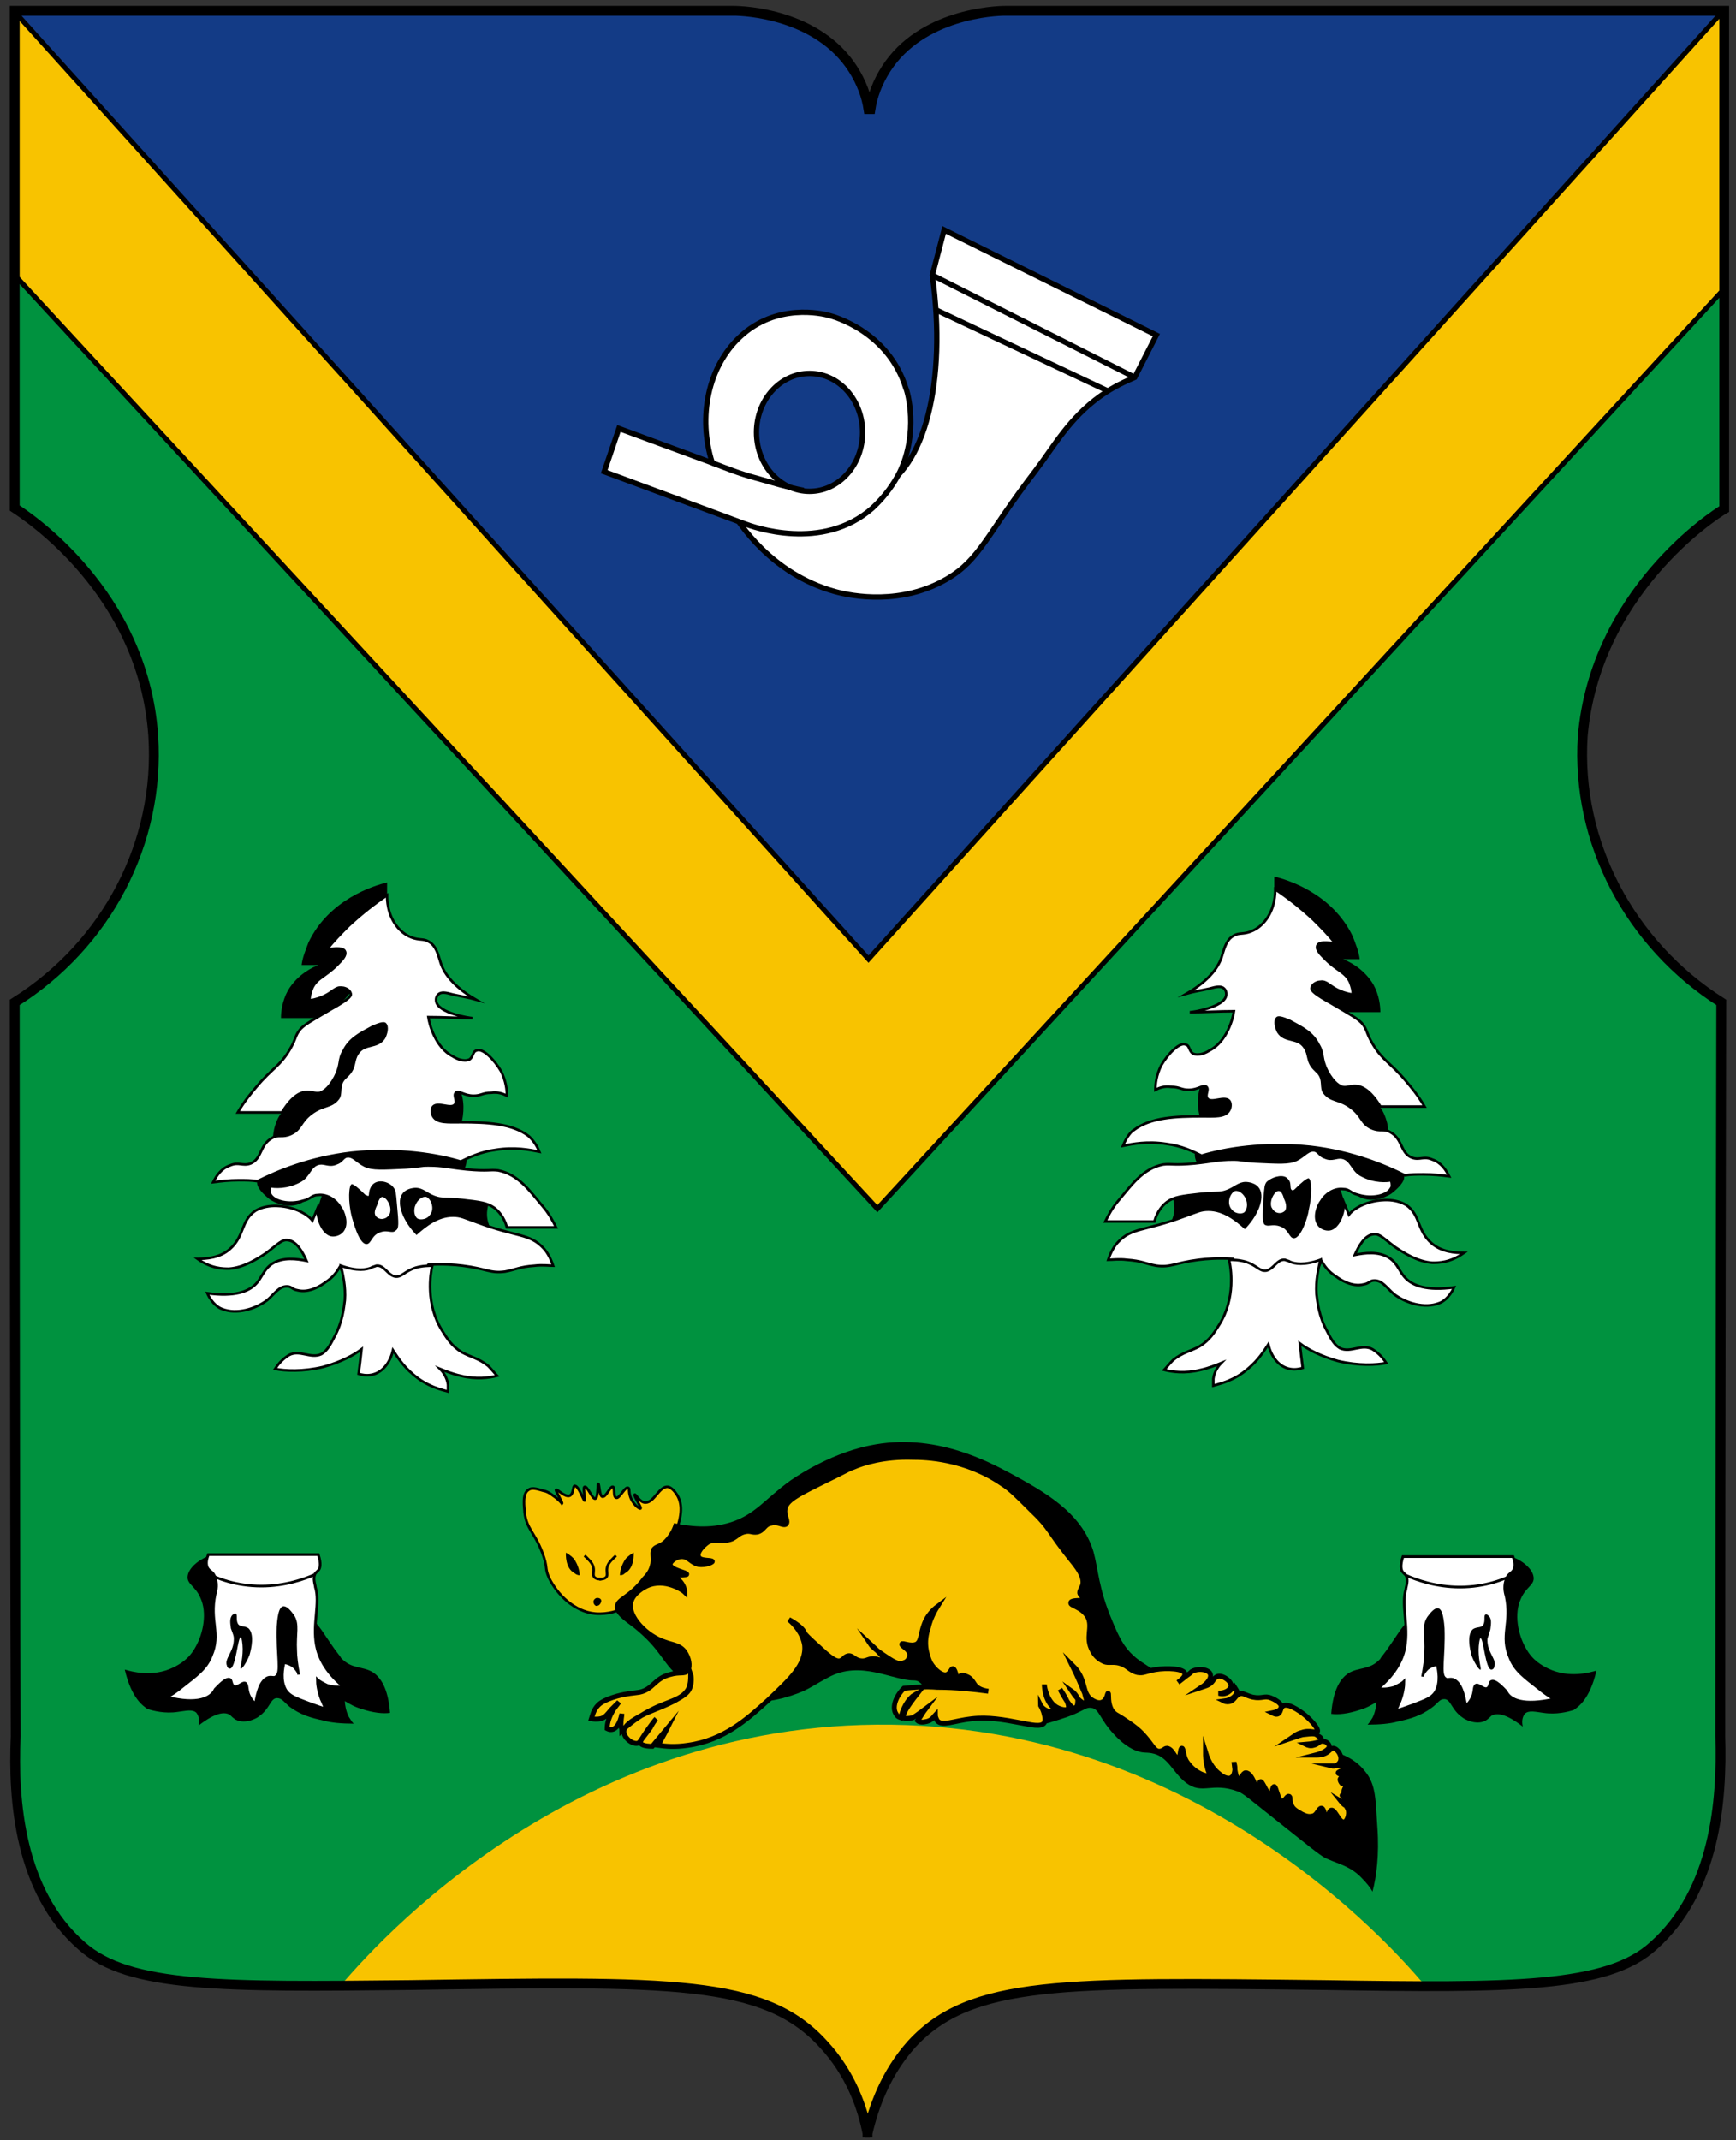
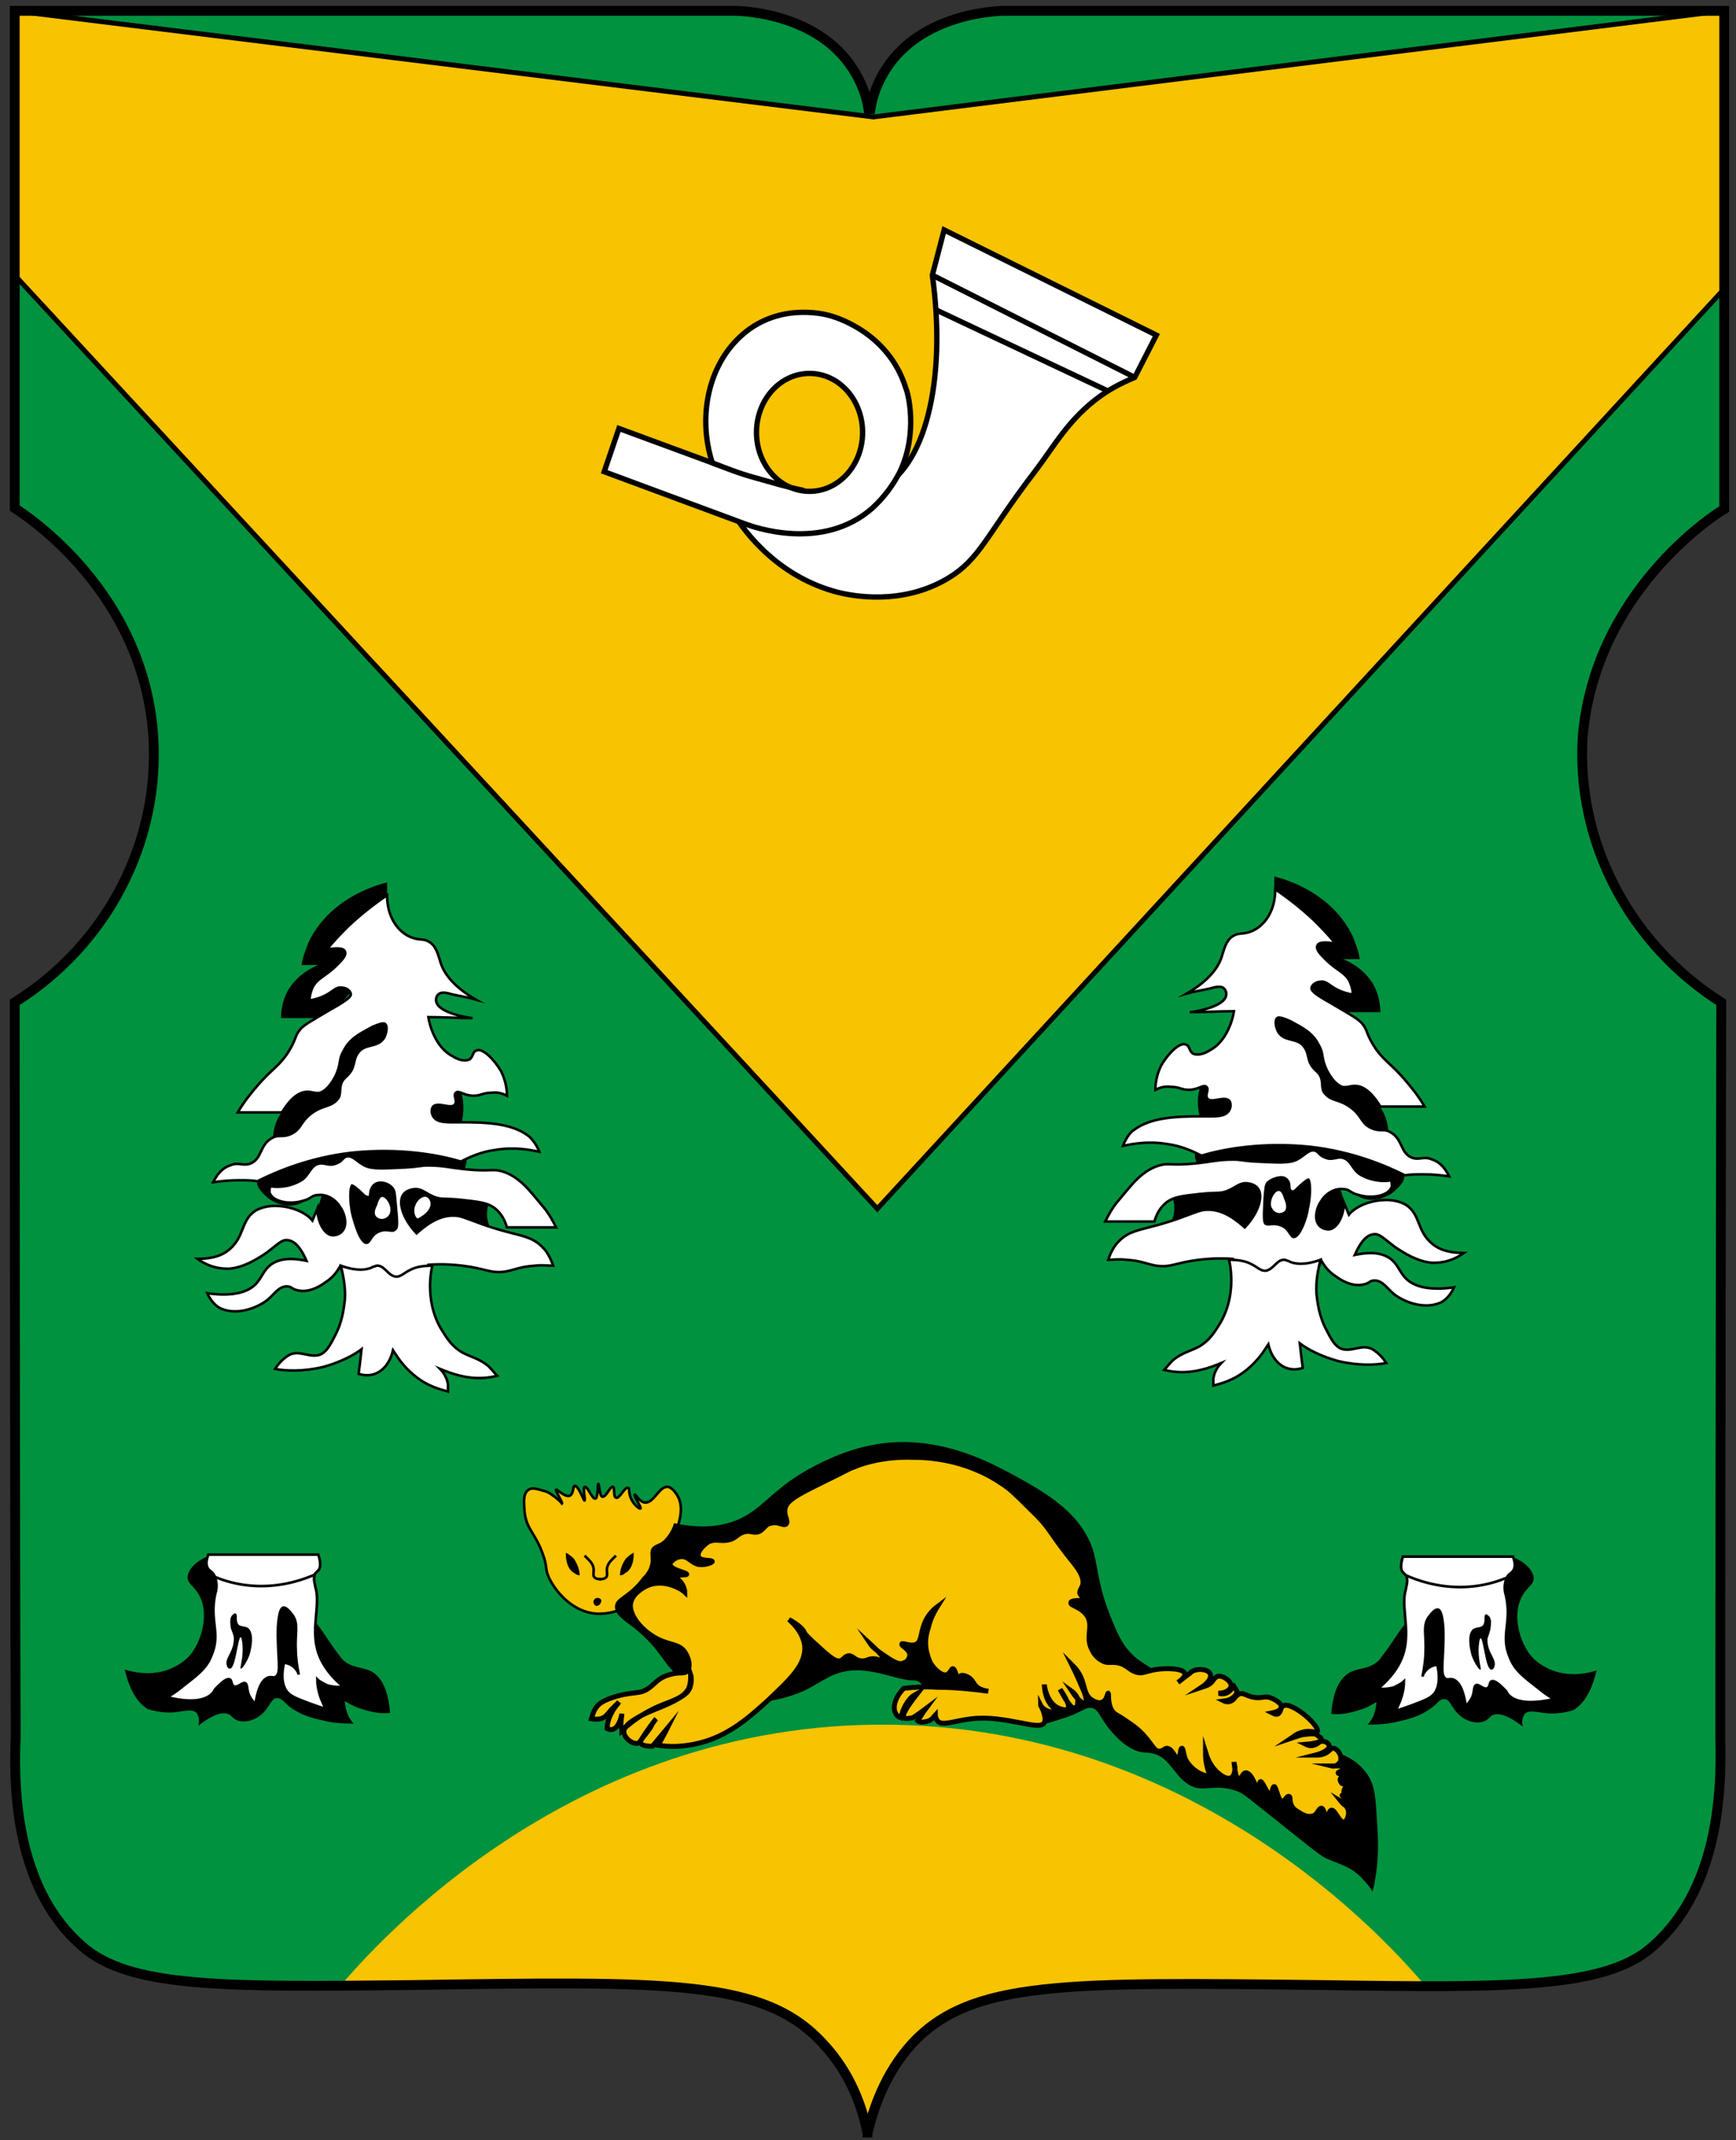
<svg xmlns="http://www.w3.org/2000/svg" xmlns:xlink="http://www.w3.org/1999/xlink" version="1.1" id="Layer_1" x="0px" y="0px" viewBox="0 0 176.7 217.8" style="enable-background:new 0 0 176.7 217.8;" xml:space="preserve">
  <rect x="0" y="0" width="176.7" height="217.8" fill="#333333" stroke="none" />
  <style type="text/css">
	.st0{fill:#00923F;stroke:#000000;stroke-width:0.5;stroke-miterlimit:10;}
	.st1{clip-path:url(#SVGID_00000116220136214547154440000016459473213432363711_);fill:#F8C300;}
	.st2{fill:#F8C300;stroke:#000000;stroke-width:0.5;stroke-miterlimit:10;}
	
		.st3{clip-path:url(#SVGID_00000123427182778127029270000016713385003049729936_);fill:#133B86;stroke:#000000;stroke-width:0.5;stroke-miterlimit:10;}
	.st4{fill:#FFFFFF;stroke:#000000;stroke-width:0.258;stroke-miterlimit:10;}
	.st5{fill:#FFFFFF;}
	.st6{fill:#F8C300;stroke:#000000;stroke-width:0.264;stroke-miterlimit:10;}
	.st7{fill:none;stroke:#000000;stroke-width:0.264;stroke-miterlimit:10;}
	.st8{fill:#FFFFFF;stroke:#000000;stroke-width:0.269;stroke-miterlimit:10;}
	.st9{fill:none;stroke:#000000;stroke-width:0.269;stroke-miterlimit:10;}
	.st10{fill:#FFFFFF;stroke:#000000;stroke-width:0.542;stroke-miterlimit:10;}
	.st11{fill:none;stroke:#000000;stroke-width:0.542;stroke-miterlimit:10;}
</style>
  <g>
    <path class="st0" d="M175.5,51.8V1.1c-24.4,0-48.8,0-73.2,0c-1,0-8.5,0.3-12.1,5.9c-0.9,1.4-1.4,2.8-1.6,4.1h-0.2   c-0.2-1.3-0.7-2.7-1.6-4.1c-3.6-5.6-11.1-5.9-12.1-5.9c-24.4,0-48.8,0-73.2,0v50.6c1.2,0.8,13.1,8.5,14.1,23.2   c0.7,10.8-4.7,21.2-14.1,27.1c0,0,0,48.9,0.1,74.7C1.3,183.2,2,192.5,8.3,198c4.8,4.3,14.4,4.2,33.5,4c26.5-0.4,36-0.6,42,6   c2.8,3,4,6.5,4.5,9.1l0,0.4c0-0.1,0-0.1,0-0.2c0,0.1,0,0.1,0,0.2l0-0.4c0.6-2.6,1.8-6.1,4.5-9.1c6-6.5,15.5-6.3,42-6   c19.1,0.3,28.8,0.3,33.5-4c6.3-5.6,7-14.8,6.8-21.3c0-25.8,0.1-74.7,0.1-74.7c-9.3-5.9-14.8-16.3-14.1-27.1   C162.4,60.3,174.3,52.5,175.5,51.8z" />
    <g>
      <defs>
        <path id="SVGID_1_" d="M175.5,51.8V1.1c-24.4,0-48.8,0-73.2,0c-1,0-8.5,0.3-12.1,5.9c-0.9,1.4-1.4,2.8-1.6,4.1h-0.2     c-0.2-1.3-0.7-2.7-1.6-4.1c-3.6-5.6-11.1-5.9-12.1-5.9c-24.4,0-48.8,0-73.2,0v50.6c1.2,0.8,13.1,8.5,14.1,23.2     c0.7,10.8-4.7,21.2-14.1,27.1c0,0,0,48.9,0.1,74.7C1.3,183.2,2,192.5,8.3,198c4.8,4.3,14.4,4.2,33.5,4c26.5-0.4,36-0.6,42,6     c2.8,3,4,6.5,4.5,9.1l0,0.4c0-0.1,0-0.1,0-0.2c0,0.1,0,0.1,0,0.2l0-0.4c0.6-2.6,1.8-6.1,4.5-9.1c6-6.5,15.5-6.3,42-6     c19.1,0.3,28.8,0.3,33.5-4c6.3-5.6,7-14.8,6.8-21.3c0-25.8,0.1-74.7,0.1-74.7c-9.3-5.9-14.8-16.3-14.1-27.1     C162.4,60.3,174.3,52.5,175.5,51.8z" />
      </defs>
      <clipPath id="SVGID_00000127015690006052308340000004420990849028985242_">
        <use xlink:href="#SVGID_1_" style="overflow:visible;" />
      </clipPath>
      <path style="clip-path:url(#SVGID_00000127015690006052308340000004420990849028985242_);fill:#F8C300;" d="M33.8,203.1    c3-3.7,22.8-27.3,55.4-27.6c33.4-0.3,53.8,23.9,56.7,27.6c-8,5-28,16-55.7,16.1C62.1,219.2,41.8,208.1,33.8,203.1z" />
    </g>
    <polygon class="st2" points="1.4,1.1 88.9,11.9 175.4,1.1 175.4,29.5 89.3,123 1.4,27.9  " />
    <g>
      <defs>
        <path id="SVGID_00000117645861041033536270000004927967134771075753_" d="M175.5,51.8V1.1c-24.4,0-48.8,0-73.2,0     c-1,0-8.5,0.3-12.1,5.9c-0.9,1.4-1.4,2.8-1.6,4.1h-0.2c-0.2-1.3-0.7-2.7-1.6-4.1c-3.6-5.6-11.1-5.9-12.1-5.9     c-24.4,0-48.8,0-73.2,0v50.6c1.2,0.8,13.1,8.5,14.1,23.2c0.7,10.8-4.7,21.2-14.1,27.1c0,0,0,48.9,0.1,74.7     C1.3,183.2,2,192.5,8.3,198c4.8,4.3,14.4,4.2,33.5,4c26.5-0.4,36-0.6,42,6c2.8,3,4,6.5,4.5,9.1l0,0.4c0-0.1,0-0.1,0-0.2     c0,0.1,0,0.1,0,0.2l0-0.4c0.6-2.6,1.8-6.1,4.5-9.1c6-6.5,15.5-6.3,42-6c19.1,0.3,28.8,0.3,33.5-4c6.3-5.6,7-14.8,6.8-21.3     c0-25.8,0.1-74.7,0.1-74.7c-9.3-5.9-14.8-16.3-14.1-27.1C162.4,60.3,174.3,52.5,175.5,51.8z" />
      </defs>
      <clipPath id="SVGID_00000008126890732352727050000005719761234014403754_">
        <use xlink:href="#SVGID_00000117645861041033536270000004927967134771075753_" style="overflow:visible;" />
      </clipPath>
-       <polygon style="clip-path:url(#SVGID_00000008126890732352727050000005719761234014403754_);fill:#133B86;stroke:#000000;stroke-width:0.5;stroke-miterlimit:10;" points="    1.4,1.1 88.4,97.6 175.4,1.1   " />
      <use xlink:href="#SVGID_00000117645861041033536270000004927967134771075753_" style="overflow:visible;fill:none;stroke:#000000;stroke-miterlimit:10;" />
    </g>
    <g>
      <path d="M33.2,120.7c-0.2,0.4-0.5,1-0.7,1.8c-0.4,1.2-0.6,1.8-0.4,2.6c0.2,1,1.1,2.1,1.9,2c1-0.1,1.6-1.7,1.6-2.9    C35.5,122,33.4,120.8,33.2,120.7z" />
      <path d="M50,125.9c0.2-0.8-0.6-1.4-0.4-2.8c0.1-0.8,0.5-1.5,0.9-1.9c-3.7-2.2-7.3-2.5-9.1-0.9c-0.3,0.3-0.7,0.7-0.9,1.4    c-0.1,2.3,0.8,4.4,2.6,5.4C45.7,128.7,49.6,127.4,50,125.9z" />
      <path d="M45.3,116.5c2-0.7,2.5-5,1-6.3c-0.2-0.2-0.5-0.3-0.7-0.3c-1.4-0.4-3.6,0.4-4.1,2.2c-0.4,1.2,0.1,2.5,0.8,3.3    C43,116.1,44.2,116.8,45.3,116.5z" />
      <path d="M33.4,103.6c-1.6,0-3.2,0-4.8,0c0-0.6,0.1-1.7,0.7-2.8c1-1.7,2.6-2.4,3.1-2.6c-0.6,0-1.1,0-1.7,0c0.1-0.8,0.4-1.5,0.7-2.3    c2.1-4.4,6.7-5.8,8-6.1l0,1.2l-1.7,7.7L33.4,103.6z" />
      <path d="M43.9,128.9c-0.5,0.5-1.9,1.4-2.1,1.6l-3.8,0.2c0,0-0.4-1.1-0.4-1.1c0,0,0,0,0,0c0-0.1,0.4-0.2,0.6-0.3    c0.6-0.3,0.3-1.3,0.8-1.7c0.5-0.3,0.9,0.3,1.7,0c0.4-0.2,0.4-0.4,0.8-0.6c0.3-0.1,1.3,0,2.1,0.7c0.4,0.4,0.4,0.6,0.4,0.7    C44.1,128.7,43.9,128.8,43.9,128.9z" />
      <path d="M29.9,109.2c0.6-1.1,2.7-5,6.8-5.6c0.4-0.1,3.6-0.5,4.5,1c1.3,2.2-3.2,7.4-7.6,10c-2.3,1.4-5.1,2.6-5.7,1.8    c-0.2-0.3-0.1-1,0-1.5c0.2-0.8,0.5-1.4,0.8-1.7C28.7,112.3,29.1,110.8,29.9,109.2z" />
      <path d="M34,117.1c1.3-0.1,1.3-1.1,2.6-1.4c1.5-0.3,1.8,0.8,3.7,0.7c1.7-0.1,2.4-1,3.3-0.5c0.6,0.4,0.4,0.9,1,1.4    c1.1,0.8,2.4,0,2.8,0.5c0.3,0.4-0.2,1.7-1.1,2.4c-0.8,0.6-2.2,1-10.3-0.2c-1-0.2-2.1-0.3-3.1,0.2c-1.3,0.7-1.2,1.8-2.4,2.3    c-1.5,0.6-3-0.4-3.1-0.5c-0.5-0.4-1.4-1.2-1.2-1.8c0.1-0.3,0.4-0.4,1.3-0.8c1.2-0.5,1.9-0.8,2.5-1.3c1-0.8,0.9-1.2,1.6-1.4    C32.5,116.5,32.9,117.2,34,117.1z" />
      <path class="st4" d="M34.6,128.9c-0.3,0.5-0.7,1.1-1.5,1.6c-0.4,0.3-1.6,1.1-2.8,0.8c-0.6-0.1-0.6-0.4-1.1-0.4    c-0.8,0-1.2,0.7-2,1.4c-1.2,0.9-3.1,1.5-4.6,0.9c-0.3-0.1-1-0.5-1.5-1.6c2.8,0.4,4.2-0.2,4.9-0.9c0.7-0.7,0.8-1.5,1.7-2.1    c1.1-0.7,2.5-0.5,3.5-0.3c-0.4-0.9-1-2-1.9-2.1c-0.6-0.1-1,0.4-2.2,1.3c-0.9,0.6-2.3,1.5-3.8,1.6c-0.6,0-1.8,0-3.2-1    c0.9,0,2.3-0.1,3.3-1c1.5-1.3,1.1-2.9,2.6-3.9c1.4-0.8,3.1-0.4,3.5-0.3c1.2,0.3,2,0.9,2.3,1.3l0.5-1.2c0,0.4,0.1,1.1,0.4,1.7    c0.2,0.4,0.6,1,1.2,1c0.4,0,0.8-0.2,1-0.5c0.5-0.7,0.1-1.9-0.3-2.4c-0.4-0.7-1.3-1.3-2.2-1.2c-0.7,0-0.7,0.4-1.6,0.6    c-1.3,0.4-2.9,0.1-3.3-0.7c-0.1-0.1-0.1-0.4,0-0.8c0.4,0.1,1.7,0.2,3-0.5c1-0.5,1-1.6,2-1.8c0.6-0.1,1,0.3,1.7,0    c0.6-0.2,0.6-0.5,1-0.7c0.7-0.2,1.1,0.5,1.9,0.9c0.8,0.4,1.9,0.3,4.2,0.2c1.6-0.1,1.4-0.2,2.3-0.2c1.5,0,2,0.2,3.9,0.4    c2.2,0.2,2.3,0,3.2,0.1c2.1,0.4,3.3,2.2,4.5,3.6c0.7,0.8,1.1,1.6,1.4,2.2c-1.7,0-3.4,0-5,0c-0.3-1.1-0.9-1.7-1.3-2    c-0.7-0.5-1.5-0.6-3.3-0.8c-1.9-0.2-2,0-2.8-0.3c-0.8-0.3-1.2-0.8-1.9-0.8c0,0-0.8,0-1.2,0.5c-0.6,0.7-0.2,2.4,1.3,4    c0.8-0.7,2.1-1.8,3.7-1.8c0.8,0,1.1,0.2,2.5,0.7c4,1.5,5.3,1.1,6.7,2.6c0.3,0.3,0.7,0.9,1,1.8c-0.4,0-1.1-0.1-1.9,0    c-1.5,0.1-1.9,0.4-3,0.6c-1.5,0.2-1.9-0.3-4.3-0.6c-0.8-0.1-2-0.2-3.5-0.1c-1.4,2.4-4.1,3.5-6.3,2.8    C35.6,131.1,34.8,129.3,34.6,128.9z" />
      <path class="st4" d="M36.8,137.3c-0.8,0.6-2.1,1.3-3.9,1.8c-2.1,0.5-3.9,0.4-4.9,0.2c0.2-0.3,0.6-0.9,1.4-1.4    c1.1-0.6,2.2,0.4,3.3-0.1c0.5-0.3,0.8-0.7,1.3-1.7c0.9-1.6,1-3.1,1.1-3.8c0.1-1.4-0.2-2.6-0.4-3.5c1.7,0.6,2.6,0.4,3.1,0.2    c0.1-0.1,0.3-0.1,0.5-0.2c0.8-0.1,1.1,0.9,1.9,1.1c0.7,0.1,0.9-0.5,2.1-0.9c0.7-0.2,1.3-0.2,1.7-0.2c-0.2,0.8-0.7,3.9,1,6.6    c0.5,0.8,1,1.6,2,2.2c0.9,0.5,1.7,0.6,2.7,1.4c0.4,0.4,0.7,0.8,0.9,1c-0.8,0.2-2.1,0.4-3.7,0c-0.9-0.2-1.6-0.5-2.1-0.7    c0.2,0.2,0.7,0.8,0.8,1.6c0,0.3,0,0.5,0,0.7c-0.7-0.2-2.1-0.5-3.5-1.7c-1.1-0.9-1.7-1.9-2.1-2.5c-0.3,1.3-1.1,2.3-2.2,2.5    c-0.5,0.1-1,0-1.3-0.1C36.6,139.1,36.7,138.2,36.8,137.3z" />
      <path d="M40.4,122.5c-0.1-1.1-0.1-1.3-0.3-1.6c-0.4-0.6-1.4-0.9-2-0.5c-0.3,0.2-0.4,0.5-0.4,0.5c-0.2,0.4-0.1,0.7-0.2,0.8    c-0.1,0-0.2-0.1-0.3-0.1c-0.7-0.7-1.2-1.1-1.4-1.1c-0.3,0.1-0.4,1.7,0,3.3c0.1,0.3,0.7,2.8,1.5,2.8c0.5,0,0.5-0.9,1.4-1.2    c0.8-0.3,1.2,0.2,1.6-0.2C40.6,125,40.6,124.6,40.4,122.5z M39.7,123.4c0,0.1-0.2,0.5-0.6,0.6c-0.3,0.1-0.6,0-0.8-0.2    c-0.3-0.3-0.1-0.8,0.1-1.2c0.1-0.4,0.3-0.8,0.5-0.8C39.3,121.8,39.9,122.7,39.7,123.4z" />
      <path class="st4" d="M54.9,117.2c-1-0.2-2.5-0.5-4.4-0.2c-1.6,0.2-2.8,0.8-3.6,1.2c-2.3-0.7-6.3-1.4-11.1-0.9    c-4.3,0.5-7.6,1.9-9.6,2.9c-0.6-0.1-1.2-0.1-1.9-0.1c-1,0-1.8,0.1-2.6,0.2c0.3-0.6,0.8-1.4,1.7-1.7c0.9-0.4,1.3,0.1,2.1-0.2    c1.2-0.5,0.9-1.9,2.2-2.6c0.7-0.4,1,0,1.9-0.4c1.1-0.5,0.9-1.2,2.1-2.1c1.2-0.9,2-0.6,2.7-1.5c0.4-0.5,0-1.3,0.6-2    c0.2-0.2,0.2-0.2,0.4-0.4c0.8-0.8,0.5-1.5,1-2.2c0.7-1.1,2-0.5,2.7-1.6c0.2-0.4,0.4-1.1,0.1-1.4c-0.1-0.1-0.4-0.1-1.3,0.3    c-1.3,0.7-2.3,1.2-2.9,2.4c-0.6,1-0.2,1.3-0.9,2.7c-0.7,1.3-1.3,1.5-1.5,1.6c-0.5,0.1-0.8-0.1-1.3-0.1c-0.6,0-1.5,0.3-2.6,2.1    c-1.5,0-3,0-4.5,0c0.7-1.2,1.4-2,1.9-2.6c1.6-1.9,2.4-2.1,3.4-3.8c0.7-1.2,0.5-1.4,1.1-2.1c0.5-0.5,0.9-0.7,3.1-2    c1.6-0.9,2.1-1.3,2-1.6c-0.1-0.4-0.6-0.6-0.9-0.6c-0.6-0.1-0.9,0.4-1.7,0.8c-0.4,0.2-0.9,0.4-1.6,0.5c0-0.4,0.1-0.8,0.3-1.3    c0.5-1,1.3-1.1,2.5-2.3c0.5-0.5,1-1,0.8-1.4c-0.2-0.5-1.6-0.2-1.8-0.2c0.6-0.8,1.4-1.6,2.2-2.4c1.4-1.3,2.7-2.3,3.9-3.1    c0,0.4,0,2,1.1,3.3c0.2,0.2,0.6,0.7,1.4,1c0.8,0.3,1.2,0.1,1.7,0.4c0.8,0.4,1,1.4,1.2,2c0.3,1.1,1.2,2.5,3.6,3.9    c-0.7-0.2-1.4-0.3-2.3-0.5c-0.7-0.2-1.2-0.3-1.5,0c-0.3,0.3-0.2,0.7-0.2,0.7c0.2,1.2,3.4,1.7,3.7,1.7c-1.5,0-3-0.1-4.5-0.1    c0.1,0.7,0.7,3.1,2.5,4c0.3,0.2,1.1,0.6,1.7,0.3c0.4-0.3,0.3-0.8,0.7-0.9c0.6-0.3,1.8,0.9,2.5,2.1c0.5,1,0.6,1.9,0.6,2.5    c-0.4-0.2-0.9-0.4-1.6-0.3c-0.9,0-1,0.3-1.8,0.3c-1,0-1.5-0.6-1.8-0.3c-0.3,0.3,0.2,0.8-0.1,1.2c-0.4,0.5-1.7-0.3-2.2,0.2    c-0.2,0.2-0.2,0.7,0,1c0.4,0.7,1.5,0.6,2.8,0.6c2.6,0,5.2,0.1,6.9,1.4C53.9,115.7,54.5,116.2,54.9,117.2z" />
-       <path class="st5" d="M43.4,121.8c-0.4-0.1-0.9,0.3-1.1,0.8c-0.2,0.4-0.2,1.1,0.2,1.4c0.4,0.2,1,0,1.2-0.3    C44.3,123.1,43.9,122,43.4,121.8z" />
+       <path class="st5" d="M43.4,121.8c-0.4-0.1-0.9,0.3-1.1,0.8c-0.2,0.4-0.2,1.1,0.2,1.4C44.3,123.1,43.9,122,43.4,121.8z" />
    </g>
    <g>
      <path class="st6" d="M68.9,152.1c-0.2-0.3-0.5-0.7-0.9-0.8c-0.9-0.1-1.4,1.6-2.3,1.6c-0.6,0-1-0.9-1.1-0.8    c-0.1,0.1,0.7,1.3,0.6,1.4c-0.1,0.1-0.9-0.5-1.1-1.4c-0.1-0.4,0-0.7-0.2-0.7c-0.3-0.1-0.9,1.2-1.2,1c-0.3-0.1-0.1-1-0.3-1.1    c-0.3-0.1-0.7,1.1-1.1,1c-0.3-0.1-0.3-1.3-0.4-1.3c-0.1,0,0,1.4-0.3,1.5c-0.3,0.1-0.8-1.3-1.1-1.2c-0.2,0.1,0.1,1.3,0,1.4    c-0.1,0-0.6-1.5-1-1.5c-0.2,0-0.1,0.8-0.5,1c-0.5,0.2-1.3-0.7-1.4-0.6c-0.1,0.1,0.7,1.3,0.6,1.4c0,0-0.3-0.4-0.9-0.8    c-0.5-0.4-0.9-0.5-1-0.5c-0.4-0.1-1.1-0.4-1.5-0.1c-0.7,0.4-0.4,1.9-0.4,2.3c0.2,1.7,1,2,1.8,4.1c0.6,1.6,0.2,1.5,0.7,2.6    c0.8,1.6,2.5,3.4,4.7,3.6c1.3,0.1,2.4-0.3,2.9-0.6c2.4-1.1,3.6-3.4,4.2-4.7c0.6-1.2,0.8-2.1,1-2.8    C69.3,154.6,69.6,153.2,68.9,152.1z" />
      <path d="M76.8,173.2c0.7,0,1.7-0.1,2.9-0.4c2.5-0.7,2.7-1.1,4.6-2.1c3.3-1.8,6.5,0.3,8.7,0.3c0.1,0,0.4,0,0.6,0.2    c0.5,0.3,0.5,1.1,0.6,1.4c0.2,0.6,1.3,1.2,5.4,0.8c1.6,0.8,5.1,2.5,7.2,1.9c1.7-0.5,2.4-0.8,2.4-0.8c1.2-0.5,1.4-0.8,1.9-0.7    c0.8,0.1,0.8,1.1,2.3,2.7c1.2,1.3,2.1,1.6,2.4,1.7c0.6,0.2,0.8,0.1,1.4,0.2c1.7,0.3,2.1,1.9,3.5,3c1.7,1.3,2.6-0.1,5.3,0.9    c0.7,0.3,0.7,0.4,5.5,4.2c3,2.4,3.2,2.5,3.7,2.7c1.1,0.5,2.2,0.7,3.3,1.8c0.6,0.6,1,1.1,1.2,1.5c0.4-1.5,0.7-3.8,0.5-6.5    c-0.2-2.8-0.1-4.4-1.3-5.8c-1.1-1.4-2.8-1.9-3.7-2.1c-1.7,0.3-5.7,0.8-10.1-1.1c-2.2-0.9-4.5-1.7-5.5-3.8    c-0.3-0.7-0.4-1.3-1.1-2.2c-1-1.3-2-1.5-3.1-2.5c-1-0.9-1.5-1.9-2.2-3.6c-1.4-3.3-1.4-5.2-1.9-7c-1.2-4-5-6.1-8.5-8    c-2.1-1.1-7.7-4.2-14.3-2.8c-4.4,0.9-8.1,3.6-8.1,3.6c-2.5,1.8-3.5,3.4-6,4.2c-2.2,0.7-4.3,0.4-5.8,0.1c-0.1,0.4-0.4,1.1-1,1.7    c-0.5,0.5-1,0.4-1.3,0.9c-0.2,0.5,0,0.8-0.1,1.5c-0.1,0.4-0.2,0.8-0.8,1.4c-1.4,1.9-2.7,2-2.8,2.9c-0.1,0.8,0.8,1.4,2,2.3    c2.8,2.3,2.7,3.4,4.5,4.9C70.3,171.7,72.7,173.1,76.8,173.2z" />
      <path class="st2" d="M80.3,164.8c0.6,0.5,1.4,1.4,1.6,2.6c0.2,2-1.5,3.5-3.7,5.6c-2.1,1.9-4.5,4.1-8.2,4.6c-1.3,0.2-2.3,0.1-3,0    c0.3-0.6,0.6-1.1,0.9-1.7c-0.5,0.6-1,1.2-1.5,1.8c-0.9,0-1.1-0.2-1.2-0.3c-0.1-0.3,0.3-0.6,1-1.6c0.2-0.4,0.4-0.7,0.6-0.9    c-0.2,0.2-0.4,0.5-0.7,0.9c-0.8,1.1-0.9,1.5-1.2,1.6c-0.6,0.1-1.4-0.6-1.4-1.2c0-0.1,0-0.6,1.2-1.3c1.3-0.8,2.1-0.9,3.9-1.8    c0.9-0.5,1.4-0.8,1.6-1.3c0.2-0.5,0.2-1.1,0.1-1.4c0,0.4,0,0.9-0.2,1.4c-0.6,1.2-2.1,1.3-3.8,2.2c-0.8,0.4-1.8,1-3,2.1    c0-0.2-0.1-0.3-0.1-0.6c0-0.5,0.1-0.9,0.1-1.1c-0.2,1-0.6,1.6-1.1,1.6c-0.1,0-0.2,0-0.4-0.1c0-0.4,0.1-1,0.5-1.7    c0.2-0.4,0.5-0.7,0.7-1c-0.2,0.2-0.5,0.5-0.8,0.8c-0.4,0.5-0.6,0.7-0.8,0.8c-0.2,0.1-0.6,0.2-1.2,0.1c0.1-0.3,0.2-0.9,0.7-1.4    c0.1-0.1,0.5-0.5,1.9-0.9c1.1-0.3,1.7-0.3,2.3-0.4c1.4-0.3,1.5-1.4,3.1-1.8c1-0.3,1.5,0,1.8-0.4c0.3-0.5,0.1-1.3-0.3-1.9    c-0.5-0.7-1.2-0.7-2-1c-1.9-0.6-3.8-2.6-3.5-4c0.2-1,1.4-1.6,1.6-1.7c1.9-0.9,3.8,0.5,3.9,0.6c0-0.3-0.2-0.8-0.5-1.1    c-0.2-0.2-0.4-0.3-0.4-0.4c0.1-0.3,1.1-0.2,1.1-0.3c0-0.2-1.6-0.4-1.7-1c0-0.3,0.6-0.8,1.2-0.8c0.7,0,0.9,0.6,1.7,0.8    c0.7,0.1,1.4-0.2,1.4-0.3c0-0.2-1.3,0-1.4-0.5c-0.2-0.4,0.4-1.1,1-1.5c0.9-0.4,1.3,0.1,2.4-0.3c0.6-0.3,0.6-0.5,1.2-0.7    c0.7-0.2,0.8,0.1,1.4,0c0.7-0.2,0.7-0.8,1.4-0.9c0.7-0.2,1.2,0.3,1.5,0.1c0.3-0.3-0.2-0.8-0.1-1.5c0.1-0.9,1.3-1.5,3.5-2.6    c3.5-1.7,2.9-1.5,3.5-1.7c0.9-0.4,3.1-1.1,6-1c1.3,0,5.3,0.1,9.1,2.7c0.8,0.5,1.5,1.2,2.8,2.5c2.4,2.3,1.6,2,4.6,5.7    c0.3,0.4,1,1.3,0.8,2.1c-0.1,0.3-0.3,0.5-0.3,0.8c0.1,0.4,0.7,0.7,1.2,0.8c-1.7-0.1-2.1,0-2.1,0.2c-0.1,0.3,1.1,0.4,1.7,1.4    c0.6,1.1-0.3,2.1,0.5,3.5c0.1,0.2,0.4,0.7,1,1c0.5,0.3,0.8,0.1,1.5,0.2c1.1,0.2,1.2,0.8,2.1,1c0.6,0.1,0.7-0.1,1.8-0.3    c1.2-0.2,2.9-0.1,3,0.4c0,0.2,0,0.4-0.7,0.9c0,0,0.4-0.3,0.9-0.7c0.3-0.2,0.4-0.3,0.5-0.4c0.7-0.4,1.8-0.2,1.9,0.3    c0.1,0.4-0.3,0.9-0.9,1.3c0.3-0.1,0.8-0.2,1.1-0.6c0.2-0.3,0.3-0.4,0.5-0.5c0.5-0.2,1.5,0.5,1.4,1c-0.1,0.4-0.6,0.7-1.3,0.7    c0.1,0,0.5,0.2,1-0.1c0.3-0.2,0.5-0.5,0.6-0.6c0.2,0.3,0.3,0.5,0.3,0.5c0,0.4-0.5,0.9-1.3,1c0.2,0.1,0.5,0.1,0.7,0    c0.4-0.2,0.4-0.5,0.8-0.7c0.4-0.2,0.6,0.1,1.4,0.3c1,0.2,1.2-0.2,1.9,0.1c0.5,0.2,1.1,0.6,1,0.9c0,0.3-0.4,0.5-0.9,0.6    c0.2,0.1,0.4,0.2,0.6,0.1c0.3-0.2,0.2-0.6,0.5-0.8c0.6-0.4,2.2,0.9,2.3,1c0.6,0.5,1.3,1.3,1.2,1.6c-0.1,0.2-0.8-0.2-1.6,0.1    c-0.5,0.1-0.8,0.4-1.1,0.6c0.6-0.2,1.1-0.4,1.4-0.4c0.8-0.1,1.1-0.1,1.3,0.1c0.1,0.1,0.4,0.2,0.4,0.4c0,0.2-0.4,0.4-1.6,0.5    c0.2,0.1,0.5,0.2,0.8,0.1c0.5-0.1,0.6-0.5,1-0.4c0.3,0,0.6,0.3,0.6,0.5c0,0.3-0.6,0.7-1.4,0.9c0.2,0,0.5,0,0.8-0.1    c0.6-0.2,0.7-0.6,1-0.6c0.4,0,1,0.8,0.7,1.4c-0.2,0.3-0.5,0.5-0.9,0.4c0.3,0,0.7,0,1.1,0c0.4,0,0.5,0.1,0.5,0.1    c0,0.2-0.9,0.5-0.9,0.6c0,0.2,0.7,0.1,0.7,0.3c0,0.1-0.5,0.1-0.5,0.4c0,0.1,0.1,0.3,0.2,0.4c0.2,0.1,0.4-0.1,0.5,0    c0.1,0.1-0.4,0.6-0.3,0.9c0.1,0.2,0.6,0.2,0.6,0.2c0,0-0.8,0-0.8,0.1c0,0.1,0.3,0.2,0.4,0.5c0.1,0.2,0.1,0.4,0,0.5    c-0.1,0.1-0.5-0.4-0.5-0.4c0,0,0.5,0.3,0.7,0.8c0.2,0.5-0.1,1.3-0.4,1.3c-0.5,0.1-0.9-1.3-1.3-1.2c-0.3,0.1-0.3,1-0.4,1    c-0.2,0-0.3-1.2-0.6-1.2c-0.3,0-0.4,0.7-0.9,0.8c-0.4,0.1-0.7,0-1.1-0.2c-0.3-0.2-0.8-0.4-1-0.8c-0.3-0.5-0.1-1-0.3-1    c-0.2-0.1-0.4,0.5-0.7,0.5c-0.4,0-0.6-1.5-0.8-1.5c-0.2,0-0.2,0.8-0.4,0.8c-0.3,0.1-0.8-1.4-1-1.3c-0.2,0,0,0.9-0.2,0.9    c-0.2,0.1-0.6-1.8-1.3-1.8c-0.3,0-0.4,0.6-0.7,0.6c-0.3,0-0.4-0.8-0.5-1.7c0,0.1,0.1,0.4,0.1,0.6c0,0.1,0,0.8-0.4,1    c-0.4,0.2-1-0.2-1.2-0.4c-0.4-0.3-1-0.9-1.4-2.2c0,0.4,0,0.9,0.2,1.6c0.1,0.5,0.3,0.6,0.2,0.7c-0.2,0.3-1.5-0.2-2.2-1.2    c-0.5-0.6-0.4-1.5-0.6-1.5c-0.2,0-0.1,0.9-0.4,1c-0.3,0.1-0.5-0.9-1.1-1c-0.3,0-0.4,0.3-0.8,0.3c-0.5,0-0.7-0.6-1.4-1.4    c-0.8-1-1.9-1.6-2.3-1.9c-0.6-0.4-0.8-0.4-1.1-0.8c-0.5-0.8-0.3-1.7-0.4-1.8c-0.1,0-0.1,0.7-0.6,0.9c-0.4,0.2-0.9-0.1-1.2-0.3    c-0.8-0.7-0.5-1.6-1.3-2.8c-0.2-0.3-0.4-0.5-0.6-0.7c0.6,1.2,1,2.2,1.3,2.9c0.1,0.4,0.3,1,0.2,1.1c-0.1,0.1-0.3-0.1-0.5-0.2    c-0.3-0.2-0.6-0.5-1-1.1c0,0,0.7,0.5,0.6,1.1c0,0.1,0,0.5-0.3,0.6c-0.2,0.1-0.6-0.2-1.5-1.9c0.2,0.3,1.1,1.6,0.8,2    c-0.2,0.2-0.8,0-1-0.1c-1.1-0.5-1.4-2.1-1.4-2.4c0,0.4,0.1,1.8,1.1,2.5c0.1,0.1,0.3,0.2,0.4,0.2c-0.2,0.1-0.4,0.1-0.7,0.1    c-0.7,0-1.2-0.6-1.2-0.7c0.1,0.2,0.3,0.5,0.4,1c0.1,0.3,0.1,0.6,0,0.8c-0.3,0.5-1.4,0.2-2.5,0c-1.6-0.3-3.2-0.6-4.9-0.4    c-1.8,0.2-3,0.8-3.5,0.2c-0.1-0.2-0.2-0.4-0.2-0.6c-0.1,0.1-0.3,0.6-1,0.7c-0.4,0.1-0.7,0-0.8-0.1c0.3-0.4,0.5-0.8,0.8-1.2    c-0.4,0.3-0.8,0.6-1.3,0.9c-0.5,0.1-0.8,0.1-0.9,0c-0.2-0.3,0.3-1.1,1.4-2.5c-0.2,0.1-0.3,0.2-0.5,0.3c-0.8,0.7-1.1,1.7-1.2,2.2    c-0.3-0.1-0.4-0.2-0.5-0.4c-0.4-0.6-0.1-1.7,0.8-2.6c1-0.1,2.2-0.2,3.4-0.1c1.9,0,3.7,0.2,5.2,0.4c-0.8-0.1-1.2-0.4-1.4-0.7    c-0.2-0.3-0.3-0.5-0.6-0.7c0,0-0.5-0.3-0.8-0.2c-0.2,0.2-0.2,0.6-0.2,0.6c-0.2,0-0.3-1.2-0.6-1.3c-0.2,0-0.2,0.4-0.6,0.6    c-0.5,0.2-1.3-0.5-1.7-1.2c-0.2-0.4-0.3-0.8-0.4-1.2c-0.2-1,0-1.8,0.2-2.4c0.1-0.5,0.4-1.3,0.9-2.1c-0.4,0.3-1,0.9-1.3,1.7    c-0.4,1-0.3,1.8-0.8,2.1c-0.6,0.3-1.5-0.2-1.5,0c-0.1,0.2,0.8,0.5,0.8,1.1c0,0.3-0.2,0.7-0.6,0.8c-0.5,0.3-1.2-0.2-2.1-0.8    c-0.6-0.4-1.1-0.8-1.3-1.1c1.3,1.2,1.5,1.6,1.4,1.7c-0.1,0.1-0.4-0.1-0.9-0.2c-0.7-0.1-0.9,0.3-1.5,0.2c-0.7-0.1-0.8-0.6-1.3-0.5    c-0.4,0.1-0.4,0.4-0.8,0.5c-0.4,0.1-0.9-0.3-1.5-0.8c-1.1-1-1.8-1.6-2.1-2C81.8,165.8,81.2,165.3,80.3,164.8z" />
      <path d="M59,160.3c0-0.3-0.1-1-0.6-1.7c-0.3-0.3-0.6-0.5-0.8-0.6c0,0.1-0.1,1.6,0.9,2.1C58.6,160.2,58.8,160.3,59,160.3z" />
      <path d="M63.1,160.3c0-0.3,0.1-1,0.6-1.7c0.3-0.3,0.6-0.5,0.8-0.6c0,0.1,0.1,1.6-0.9,2.1C63.5,160.2,63.4,160.3,63.1,160.3z" />
      <path class="st7" d="M59.5,158.3c0.3,0.3,0.8,0.7,0.9,1.2c0.1,0.4-0.1,0.8,0.1,1c0.2,0.2,0.5,0.2,0.7,0.2" />
      <path class="st7" d="M62.7,158.3c-0.3,0.3-0.8,0.7-0.9,1.2c-0.1,0.4,0.1,0.8-0.1,1c-0.2,0.2-0.5,0.2-0.7,0.2" />
      <path d="M60.8,162.6c-0.2,0-0.4,0.2-0.4,0.4c0,0.2,0.2,0.5,0.4,0.4c0.2,0,0.4-0.3,0.4-0.5C61.2,162.7,61,162.6,60.8,162.6z" />
    </g>
    <g>
      <path d="M12.7,169.9c0.7,0.2,2.8,0.8,4.9-0.2c0.6-0.3,1.6-0.8,2.3-2.1c0.8-1.4,1.2-3.5,0.5-5c-0.5-1.2-1.4-1.4-1.3-2.2    c0.1-0.9,1.2-1.6,1.4-1.7c0.3-0.2,0.6-0.3,0.7-0.3c1.1,0.2,2.5,0.6,3.9,1.2c0,0,3,1.4,6,4.4c0.5,0.5,1,1.1,1,1.1    c0.5,0.5,0.7,0.9,1.6,2.2c0.6,0.9,1,1.3,1,1.4c1.1,1.2,2.2,0.8,3.3,1.5c0.7,0.5,1.5,1.5,1.7,4.1c-0.7,0.1-1.7,0-2.9-0.4    c-0.7-0.2-1.2-0.5-1.7-0.8c0,0.3,0.1,1,0.4,1.6c0.2,0.3,0.3,0.5,0.5,0.7c-1.2,0-2.3-0.1-3-0.3c-1.4-0.3-2.4-0.6-3.5-1.4    c-0.6-0.5-0.8-0.9-1.3-0.9c-0.7,0-0.7,1.1-1.9,1.9c-0.1,0.1-1.3,0.8-2.3,0.3c-0.3-0.2-0.4-0.3-0.6-0.5c-0.5-0.3-1.4-0.3-3.2,1.1    c0.1-0.4,0.1-0.9-0.2-1.3c-0.4-0.4-1.1-0.2-1.9-0.1c-1.3,0.2-2.5-0.1-3.1-0.3C14.6,173.6,13.4,172.9,12.7,169.9z" />
      <path class="st8" d="M17,172.7c0.4-0.2,1-0.6,1.6-1.1c1.4-1.1,2.4-1.8,2.9-3.1c1-2.3-0.2-3.5,0.4-6.3c0.1-0.3,0.3-1.1-0.1-1.9    c-0.2-0.4-0.5-0.4-0.7-0.8c-0.2-0.5,0-1,0.1-1.3c3.7,0,7.5,0,11.2,0c0.3,0.9,0.2,1.4,0,1.6c-0.1,0.1-0.2,0.2-0.3,0.3    c-0.3,0.5,0,1.2,0,1.4c0.5,1.6-0.3,3.7,0.1,5.9c0.2,1.1,0.8,2.6,2.7,4.2c-0.3,0.1-0.9,0.1-1.6-0.1c-0.4-0.2-0.8-0.4-1-0.6    c0,0.5,0.1,1.2,0.4,2c0.2,0.4,0.3,0.8,0.5,1c-0.4-0.1-1-0.3-1.8-0.6c-1.3-0.5-1.9-0.7-2.3-1.3c-0.6-1-0.3-2.3-0.2-2.8    c0.2,0,0.6,0.1,1,0.4c0.3,0.3,0.5,0.6,0.5,0.8c-0.2-1-0.3-1.9-0.3-2.4c-0.1-1.8,0.3-2.7-0.3-3.6c-0.3-0.4-0.7-0.9-1-0.8    c-0.2,0.1-0.4,0.5-0.5,1.9c-0.1,3,0.4,4.7-0.2,5.1c-0.2,0.2-0.4,0-0.8,0.1c-0.8,0.3-1.1,1.5-1.3,2.7c-0.2-0.2-0.5-0.5-0.7-1    c-0.2-0.6-0.1-0.9-0.3-1.1c-0.3-0.2-0.8,0.5-1.2,0.3c-0.3-0.2-0.2-0.6-0.4-0.7c-0.4-0.2-1.2,0.7-1.5,1    C21.5,172.8,20.1,173.5,17,172.7z" />
      <path d="M23.8,166.8c0,1.3-1,2-0.7,2.7c0,0.1,0.1,0.3,0.3,0.3c0.6,0,0.8-3.2,1.1-3.2c0.1,0,0.2,0.7,0.2,1.2c0,1.2-0.3,1.9-0.2,2    c0.1,0.1,0.6-0.6,0.9-1.4c0.2-0.7,0.5-2.1-0.1-2.7c-0.4-0.3-0.9-0.1-1.1-0.5c-0.2-0.4,0-0.9-0.2-1c-0.1-0.1-0.3,0.1-0.4,0.2    c-0.2,0.3-0.2,0.6-0.1,1.3C23.8,166.5,23.8,166.5,23.8,166.8z" />
      <path class="st9" d="M20.9,160c1.1,0.6,3.1,1.4,5.7,1.4c2.4,0,4.4-0.7,5.5-1.2" />
    </g>
    <g>
      <path class="st10" d="M74.5,52c0.7,1.2,4,6.4,10.5,8.2c1.8,0.5,6.8,1.4,11.4-1.3c3.4-2,4-4.5,9-11c1.9-2.5,3.4-5.3,6.6-7.6    c1.4-1,2.6-1.5,3.5-1.9l2.2-4.3L96.1,23.4L94.9,28c1.5,10.9-0.8,19.7-5.5,21.8c-0.9,0.4-2.1,0.7-3.7,0.4" />
      <line class="st11" x1="94.9" y1="28" x2="115.5" y2="38.4" />
      <line class="st11" x1="95.2" y1="31.5" x2="112.8" y2="39.8" />
      <path class="st10" d="M91.6,48c1.9-4,0.8-8.1,0.6-8.5c-1.8-5.8-7.4-7.3-7.8-7.4c-0.7-0.2-5.4-1.3-9.1,2.2c-3.2,3-4.3,8.1-2.8,12.8    l-9.5-3.5L61.5,48l14.3,5.3c0.8,0.3,7.9,2.9,13-1.6C90.1,50.5,91,49.2,91.6,48z M82.4,50c-3,0-5.4-2.7-5.4-6s2.4-6,5.4-6    s5.4,2.7,5.4,6S85.4,50,82.4,50z" />
      <path class="st11" d="M72.5,47.1c1.3,0.5,2.8,1.1,4.3,1.5c1.8,0.5,3.4,1,5,1.3" />
    </g>
    <g>
      <path d="M136,120.1c0.2,0.4,0.5,1,0.7,1.8c0.4,1.2,0.6,1.8,0.4,2.6c-0.2,1-1.1,2.1-1.9,2c-1-0.1-1.6-1.7-1.6-2.9    C133.6,121.4,135.8,120.2,136,120.1z" />
      <path d="M119.1,125.3c-0.2-0.8,0.6-1.4,0.4-2.8c-0.1-0.8-0.5-1.5-0.9-1.9c3.7-2.2,7.3-2.5,9.1-0.9c0.3,0.3,0.7,0.7,0.9,1.4    c0.1,2.3-0.8,4.4-2.6,5.4C123.4,128.1,119.5,126.8,119.1,125.3z" />
      <path d="M123.8,115.9c-2-0.7-2.5-5-1-6.3c0.2-0.2,0.5-0.3,0.7-0.3c1.4-0.4,3.6,0.4,4.1,2.2c0.4,1.2-0.1,2.5-0.8,3.3    C126.2,115.5,124.9,116.2,123.8,115.9z" />
      <path d="M135.7,103c1.6,0,3.2,0,4.8,0c0-0.6-0.1-1.7-0.7-2.8c-1-1.7-2.6-2.4-3.1-2.6c0.6,0,1.1,0,1.7,0c-0.1-0.8-0.4-1.5-0.7-2.3    c-2.1-4.4-6.7-5.8-8-6.1l0,1.2l1.7,7.7L135.7,103z" />
      <path d="M125.2,128.2c0.5,0.5,1.9,1.4,2.1,1.6l3.8,0.2c0,0,0.4-1.1,0.4-1.1c0,0,0,0,0,0c0-0.1-0.4-0.2-0.6-0.3    c-0.6-0.3-0.3-1.3-0.8-1.7c-0.5-0.3-0.9,0.3-1.7,0c-0.4-0.2-0.4-0.4-0.8-0.6c-0.3-0.1-1.3,0-2.1,0.7c-0.4,0.4-0.4,0.6-0.4,0.7    C125.1,128.1,125.2,128.2,125.2,128.2z" />
      <path d="M139.2,108.6c-0.6-1.1-2.7-5-6.8-5.6c-0.4-0.1-3.6-0.5-4.5,1c-1.3,2.2,3.2,7.4,7.6,10c2.3,1.4,5.1,2.6,5.7,1.8    c0.2-0.3,0.1-1,0-1.5c-0.2-0.8-0.5-1.4-0.8-1.7C140.4,111.6,140.1,110.2,139.2,108.6z" />
      <path d="M135.1,116.5c-1.3-0.1-1.3-1.1-2.6-1.4c-1.5-0.3-1.8,0.8-3.7,0.7c-1.7-0.1-2.4-1-3.3-0.5c-0.6,0.4-0.4,0.9-1,1.4    c-1.1,0.8-2.4,0-2.8,0.5c-0.3,0.4,0.2,1.7,1.1,2.4c0.8,0.6,2.2,1,10.3-0.2c1-0.2,2.1-0.3,3.1,0.2c1.3,0.7,1.2,1.8,2.4,2.3    c1.5,0.6,3-0.4,3.1-0.5c0.5-0.4,1.4-1.2,1.2-1.8c-0.1-0.3-0.4-0.4-1.3-0.8c-1.2-0.5-1.9-0.8-2.5-1.3c-1-0.8-0.9-1.2-1.6-1.4    C136.6,115.9,136.2,116.6,135.1,116.5z" />
      <path class="st4" d="M134.5,128.3c0.3,0.5,0.7,1.1,1.5,1.6c0.4,0.3,1.6,1.1,2.8,0.8c0.6-0.1,0.6-0.4,1.1-0.4c0.8,0,1.2,0.7,2,1.4    c1.2,0.9,3.1,1.5,4.6,0.9c0.3-0.1,1-0.5,1.5-1.6c-2.8,0.4-4.2-0.2-4.9-0.9c-0.7-0.7-0.8-1.5-1.7-2.1c-1.1-0.7-2.5-0.5-3.5-0.3    c0.4-0.9,1-2,1.9-2.1c0.6-0.1,1,0.4,2.2,1.3c0.9,0.6,2.3,1.5,3.8,1.6c0.6,0,1.8,0,3.2-1c-0.9,0-2.3-0.1-3.3-1    c-1.5-1.3-1.1-2.9-2.6-3.9c-1.4-0.8-3.1-0.4-3.5-0.3c-1.2,0.3-2,0.9-2.3,1.3l-0.5-1.2c0,0.4-0.1,1.1-0.4,1.7c-0.2,0.4-0.6,1-1.2,1    c-0.4,0-0.8-0.2-1-0.5c-0.5-0.7-0.1-1.9,0.3-2.4c0.4-0.7,1.3-1.3,2.2-1.2c0.7,0,0.7,0.4,1.6,0.6c1.3,0.4,2.9,0.1,3.3-0.7    c0.1-0.1,0.1-0.4,0-0.8c-0.4,0.1-1.7,0.2-3-0.5c-1-0.5-1-1.6-2-1.8c-0.6-0.1-1,0.3-1.7,0c-0.6-0.2-0.6-0.5-1-0.7    c-0.7-0.2-1.1,0.5-1.9,0.9c-0.8,0.4-1.9,0.3-4.2,0.2c-1.6-0.1-1.4-0.2-2.3-0.2c-1.5,0-2,0.2-3.9,0.4c-2.2,0.2-2.3,0-3.2,0.1    c-2.1,0.4-3.3,2.2-4.5,3.6c-0.7,0.8-1.1,1.6-1.4,2.2c1.7,0,3.4,0,5,0c0.3-1.1,0.9-1.7,1.3-2c0.7-0.5,1.5-0.6,3.3-0.8    c1.9-0.2,2,0,2.8-0.3c0.8-0.3,1.2-0.8,1.9-0.8c0,0,0.8,0,1.2,0.5c0.6,0.7,0.2,2.4-1.3,4c-0.8-0.7-2.1-1.8-3.7-1.8    c-0.8,0-1.1,0.2-2.5,0.7c-4,1.5-5.3,1.1-6.7,2.6c-0.3,0.3-0.7,0.9-1,1.8c0.4,0,1.1-0.1,1.9,0c1.5,0.1,1.9,0.4,3,0.6    c1.5,0.2,1.9-0.3,4.3-0.6c0.8-0.1,2-0.2,3.5-0.1c1.4,2.4,4.1,3.5,6.3,2.8C133.5,130.5,134.4,128.6,134.5,128.3z" />
      <path class="st4" d="M132.3,136.7c0.8,0.6,2.1,1.3,3.9,1.8c2.1,0.5,3.9,0.4,4.9,0.2c-0.2-0.3-0.6-0.9-1.4-1.4    c-1.1-0.6-2.2,0.4-3.3-0.1c-0.5-0.3-0.8-0.7-1.3-1.7c-0.9-1.6-1-3.1-1.1-3.8c-0.1-1.4,0.2-2.6,0.4-3.5c-1.7,0.6-2.6,0.4-3.1,0.2    c-0.1-0.1-0.3-0.1-0.5-0.2c-0.8-0.1-1.1,0.9-1.9,1.1c-0.7,0.1-0.9-0.5-2.1-0.9c-0.7-0.2-1.3-0.2-1.7-0.2c0.2,0.8,0.7,3.9-1,6.6    c-0.5,0.8-1,1.6-2,2.2c-0.9,0.5-1.7,0.6-2.7,1.4c-0.4,0.4-0.7,0.8-0.9,1c0.8,0.2,2.1,0.4,3.7,0c0.9-0.2,1.6-0.5,2.1-0.7    c-0.2,0.2-0.7,0.8-0.8,1.6c0,0.3,0,0.5,0,0.7c0.7-0.2,2.1-0.5,3.5-1.7c1.1-0.9,1.7-1.9,2.1-2.5c0.3,1.3,1.1,2.3,2.2,2.5    c0.5,0.1,1,0,1.3-0.1C132.5,138.4,132.4,137.6,132.3,136.7z" />
      <path d="M128.7,124.6c0.4,0.3,0.8-0.1,1.6,0.2c0.9,0.3,0.9,1.2,1.4,1.2c0.8,0,1.5-2.5,1.5-2.8c0.4-1.7,0.3-3.2,0-3.3    c-0.2,0-0.7,0.4-1.4,1.1c0,0-0.2,0.2-0.3,0.1c-0.2-0.1-0.1-0.4-0.2-0.8c0,0-0.1-0.3-0.4-0.5c-0.5-0.3-1.5,0-2,0.5    c-0.2,0.3-0.2,0.5-0.3,1.6C128.5,124,128.5,124.3,128.7,124.6z M130.2,121.2c0.2,0,0.4,0.4,0.5,0.8c0.2,0.4,0.3,0.9,0.1,1.2    c-0.2,0.2-0.5,0.3-0.8,0.2c-0.4-0.1-0.6-0.6-0.6-0.6C129.2,122.1,129.8,121.1,130.2,121.2z" />
      <path class="st4" d="M114.3,116.6c1-0.2,2.5-0.5,4.4-0.2c1.6,0.2,2.8,0.8,3.6,1.2c2.3-0.7,6.3-1.4,11.1-0.9    c4.3,0.5,7.6,1.9,9.6,2.9c0.6-0.1,1.2-0.1,1.9-0.1c1,0,1.8,0.1,2.6,0.2c-0.3-0.6-0.8-1.4-1.7-1.7c-0.9-0.4-1.3,0.1-2.1-0.2    c-1.2-0.5-0.9-1.9-2.2-2.6c-0.7-0.4-1,0-1.9-0.4c-1.1-0.5-0.9-1.2-2.1-2.1c-1.2-0.9-2-0.6-2.7-1.5c-0.4-0.5,0-1.3-0.6-2    c-0.2-0.2-0.2-0.2-0.4-0.4c-0.8-0.8-0.5-1.5-1-2.2c-0.7-1.1-2-0.5-2.7-1.6c-0.2-0.4-0.4-1.1-0.1-1.4c0.1-0.1,0.4-0.1,1.3,0.3    c1.3,0.7,2.3,1.2,2.9,2.4c0.6,1,0.2,1.3,0.9,2.7c0.7,1.3,1.3,1.5,1.5,1.6c0.5,0.1,0.8-0.1,1.3-0.1c0.6,0,1.5,0.3,2.6,2.1    c1.5,0,3,0,4.5,0c-0.7-1.2-1.4-2-1.9-2.6c-1.6-1.9-2.4-2.1-3.4-3.8c-0.7-1.2-0.5-1.4-1.1-2.1c-0.5-0.5-0.9-0.7-3.1-2    c-1.6-0.9-2.1-1.3-2-1.6c0.1-0.4,0.6-0.6,0.9-0.6c0.6-0.1,0.9,0.4,1.7,0.8c0.4,0.2,0.9,0.4,1.6,0.5c0-0.4-0.1-0.8-0.3-1.3    c-0.5-1-1.3-1.1-2.5-2.3c-0.5-0.5-1-1-0.8-1.4c0.2-0.5,1.6-0.2,1.8-0.2c-0.6-0.8-1.4-1.6-2.2-2.4c-1.4-1.3-2.7-2.3-3.9-3.1    c0,0.4,0,2-1.1,3.3c-0.2,0.2-0.6,0.7-1.4,1c-0.8,0.3-1.2,0.1-1.7,0.4c-0.8,0.4-1,1.4-1.2,2c-0.3,1.1-1.2,2.5-3.6,3.9    c0.7-0.2,1.4-0.3,2.3-0.5c0.7-0.2,1.2-0.3,1.5,0c0.3,0.3,0.2,0.7,0.2,0.7c-0.2,1.2-3.4,1.7-3.7,1.7c1.5,0,3-0.1,4.5-0.1    c-0.1,0.7-0.7,3.1-2.5,4c-0.3,0.2-1.1,0.6-1.7,0.3c-0.4-0.3-0.3-0.8-0.7-0.9c-0.6-0.3-1.8,0.9-2.5,2.1c-0.5,1-0.6,1.9-0.6,2.5    c0.4-0.2,0.9-0.4,1.6-0.3c0.9,0,1,0.3,1.8,0.3c1,0,1.5-0.6,1.8-0.3c0.3,0.3-0.2,0.8,0.1,1.2c0.4,0.5,1.7-0.3,2.2,0.2    c0.2,0.2,0.2,0.7,0,1c-0.4,0.7-1.5,0.6-2.8,0.6c-2.6,0-5.2,0.1-6.9,1.4C115.2,115.1,114.7,115.6,114.3,116.6z" />
-       <path class="st5" d="M125.7,121.2c0.4-0.1,0.9,0.3,1.1,0.8c0.2,0.4,0.2,1.1-0.2,1.4c-0.4,0.2-1,0-1.2-0.3    C124.8,122.5,125.2,121.4,125.7,121.2z" />
    </g>
    <g>
      <path d="M162.5,170c-0.7,0.2-2.8,0.8-4.9-0.2c-0.6-0.3-1.6-0.8-2.3-2.1c-0.8-1.4-1.2-3.5-0.5-5c0.5-1.2,1.4-1.4,1.3-2.2    c-0.1-0.9-1.2-1.6-1.4-1.7c-0.3-0.2-0.6-0.3-0.7-0.3c-1.1,0.2-2.5,0.6-3.9,1.2c0,0-3,1.4-6,4.4c-0.5,0.5-1,1.1-1,1.1    c-0.5,0.5-0.7,0.9-1.6,2.2c-0.6,0.9-1,1.3-1,1.4c-1.1,1.2-2.2,0.8-3.3,1.5c-0.7,0.5-1.5,1.5-1.7,4.1c0.7,0.1,1.7,0,2.9-0.4    c0.7-0.2,1.2-0.5,1.7-0.8c0,0.3-0.1,1-0.4,1.6c-0.2,0.3-0.3,0.5-0.5,0.7c1.2,0,2.3-0.1,3-0.3c1.4-0.3,2.4-0.6,3.5-1.4    c0.7-0.5,0.8-0.9,1.3-0.9c0.7,0,0.7,1.1,1.9,1.9c0.1,0.1,1.3,0.8,2.3,0.3c0.3-0.2,0.4-0.3,0.6-0.5c0.5-0.3,1.4-0.3,3.2,1.1    c-0.1-0.4-0.1-0.9,0.2-1.3c0.4-0.4,1.1-0.2,1.9-0.1c1.3,0.2,2.5-0.1,3.1-0.3C160.6,173.7,161.8,173,162.5,170z" />
      <path class="st8" d="M158.2,172.9c-0.4-0.2-1-0.6-1.6-1.1c-1.4-1.1-2.4-1.8-2.9-3.1c-1-2.3,0.2-3.5-0.4-6.3    c-0.1-0.3-0.3-1.1,0.1-1.9c0.2-0.4,0.5-0.4,0.7-0.8c0.2-0.5,0-1-0.1-1.3c-3.7,0-7.5,0-11.2,0c-0.3,0.9-0.2,1.4,0,1.6    c0.1,0.1,0.2,0.2,0.3,0.3c0.3,0.5,0,1.2,0,1.4c-0.5,1.6,0.3,3.7-0.1,5.9c-0.2,1.1-0.8,2.6-2.7,4.2c0.3,0.1,0.9,0.1,1.6-0.1    c0.4-0.2,0.8-0.4,1-0.6c0,0.5-0.1,1.2-0.4,2c-0.2,0.4-0.3,0.8-0.5,1c0.4-0.1,1-0.3,1.8-0.6c1.3-0.5,1.9-0.7,2.3-1.3    c0.6-1,0.3-2.3,0.2-2.8c-0.2,0-0.6,0.1-1,0.4c-0.3,0.3-0.5,0.6-0.5,0.8c0.2-1,0.3-1.9,0.3-2.4c0.1-1.8-0.3-2.7,0.3-3.6    c0.3-0.4,0.7-0.9,1-0.8c0.2,0.1,0.4,0.5,0.5,1.9c0.1,3-0.4,4.7,0.2,5.1c0.2,0.2,0.4,0,0.8,0.1c0.8,0.3,1.1,1.5,1.3,2.7    c0.2-0.2,0.5-0.5,0.7-1c0.2-0.6,0.1-0.9,0.3-1.1c0.3-0.2,0.8,0.5,1.2,0.3c0.3-0.2,0.2-0.6,0.4-0.7c0.4-0.2,1.2,0.7,1.5,1    C153.7,173,155.1,173.6,158.2,172.9z" />
      <path d="M151.4,166.9c0,1.3,1,2,0.7,2.7c0,0.1-0.1,0.3-0.3,0.3c-0.6,0-0.8-3.2-1.1-3.2c-0.1,0-0.2,0.7-0.2,1.2    c0,1.2,0.3,1.9,0.2,2c-0.1,0.1-0.6-0.6-0.9-1.4c-0.2-0.7-0.5-2.1,0.1-2.7c0.4-0.3,0.9-0.1,1.1-0.5c0.2-0.4,0-0.9,0.2-1    c0.1-0.1,0.3,0.1,0.4,0.2c0.2,0.3,0.2,0.6,0.1,1.3C151.5,166.6,151.4,166.6,151.4,166.9z" />
      <path class="st9" d="M154.3,160.1c-1.1,0.6-3.1,1.4-5.7,1.4c-2.4,0-4.4-0.7-5.5-1.2" />
    </g>
  </g>
</svg>